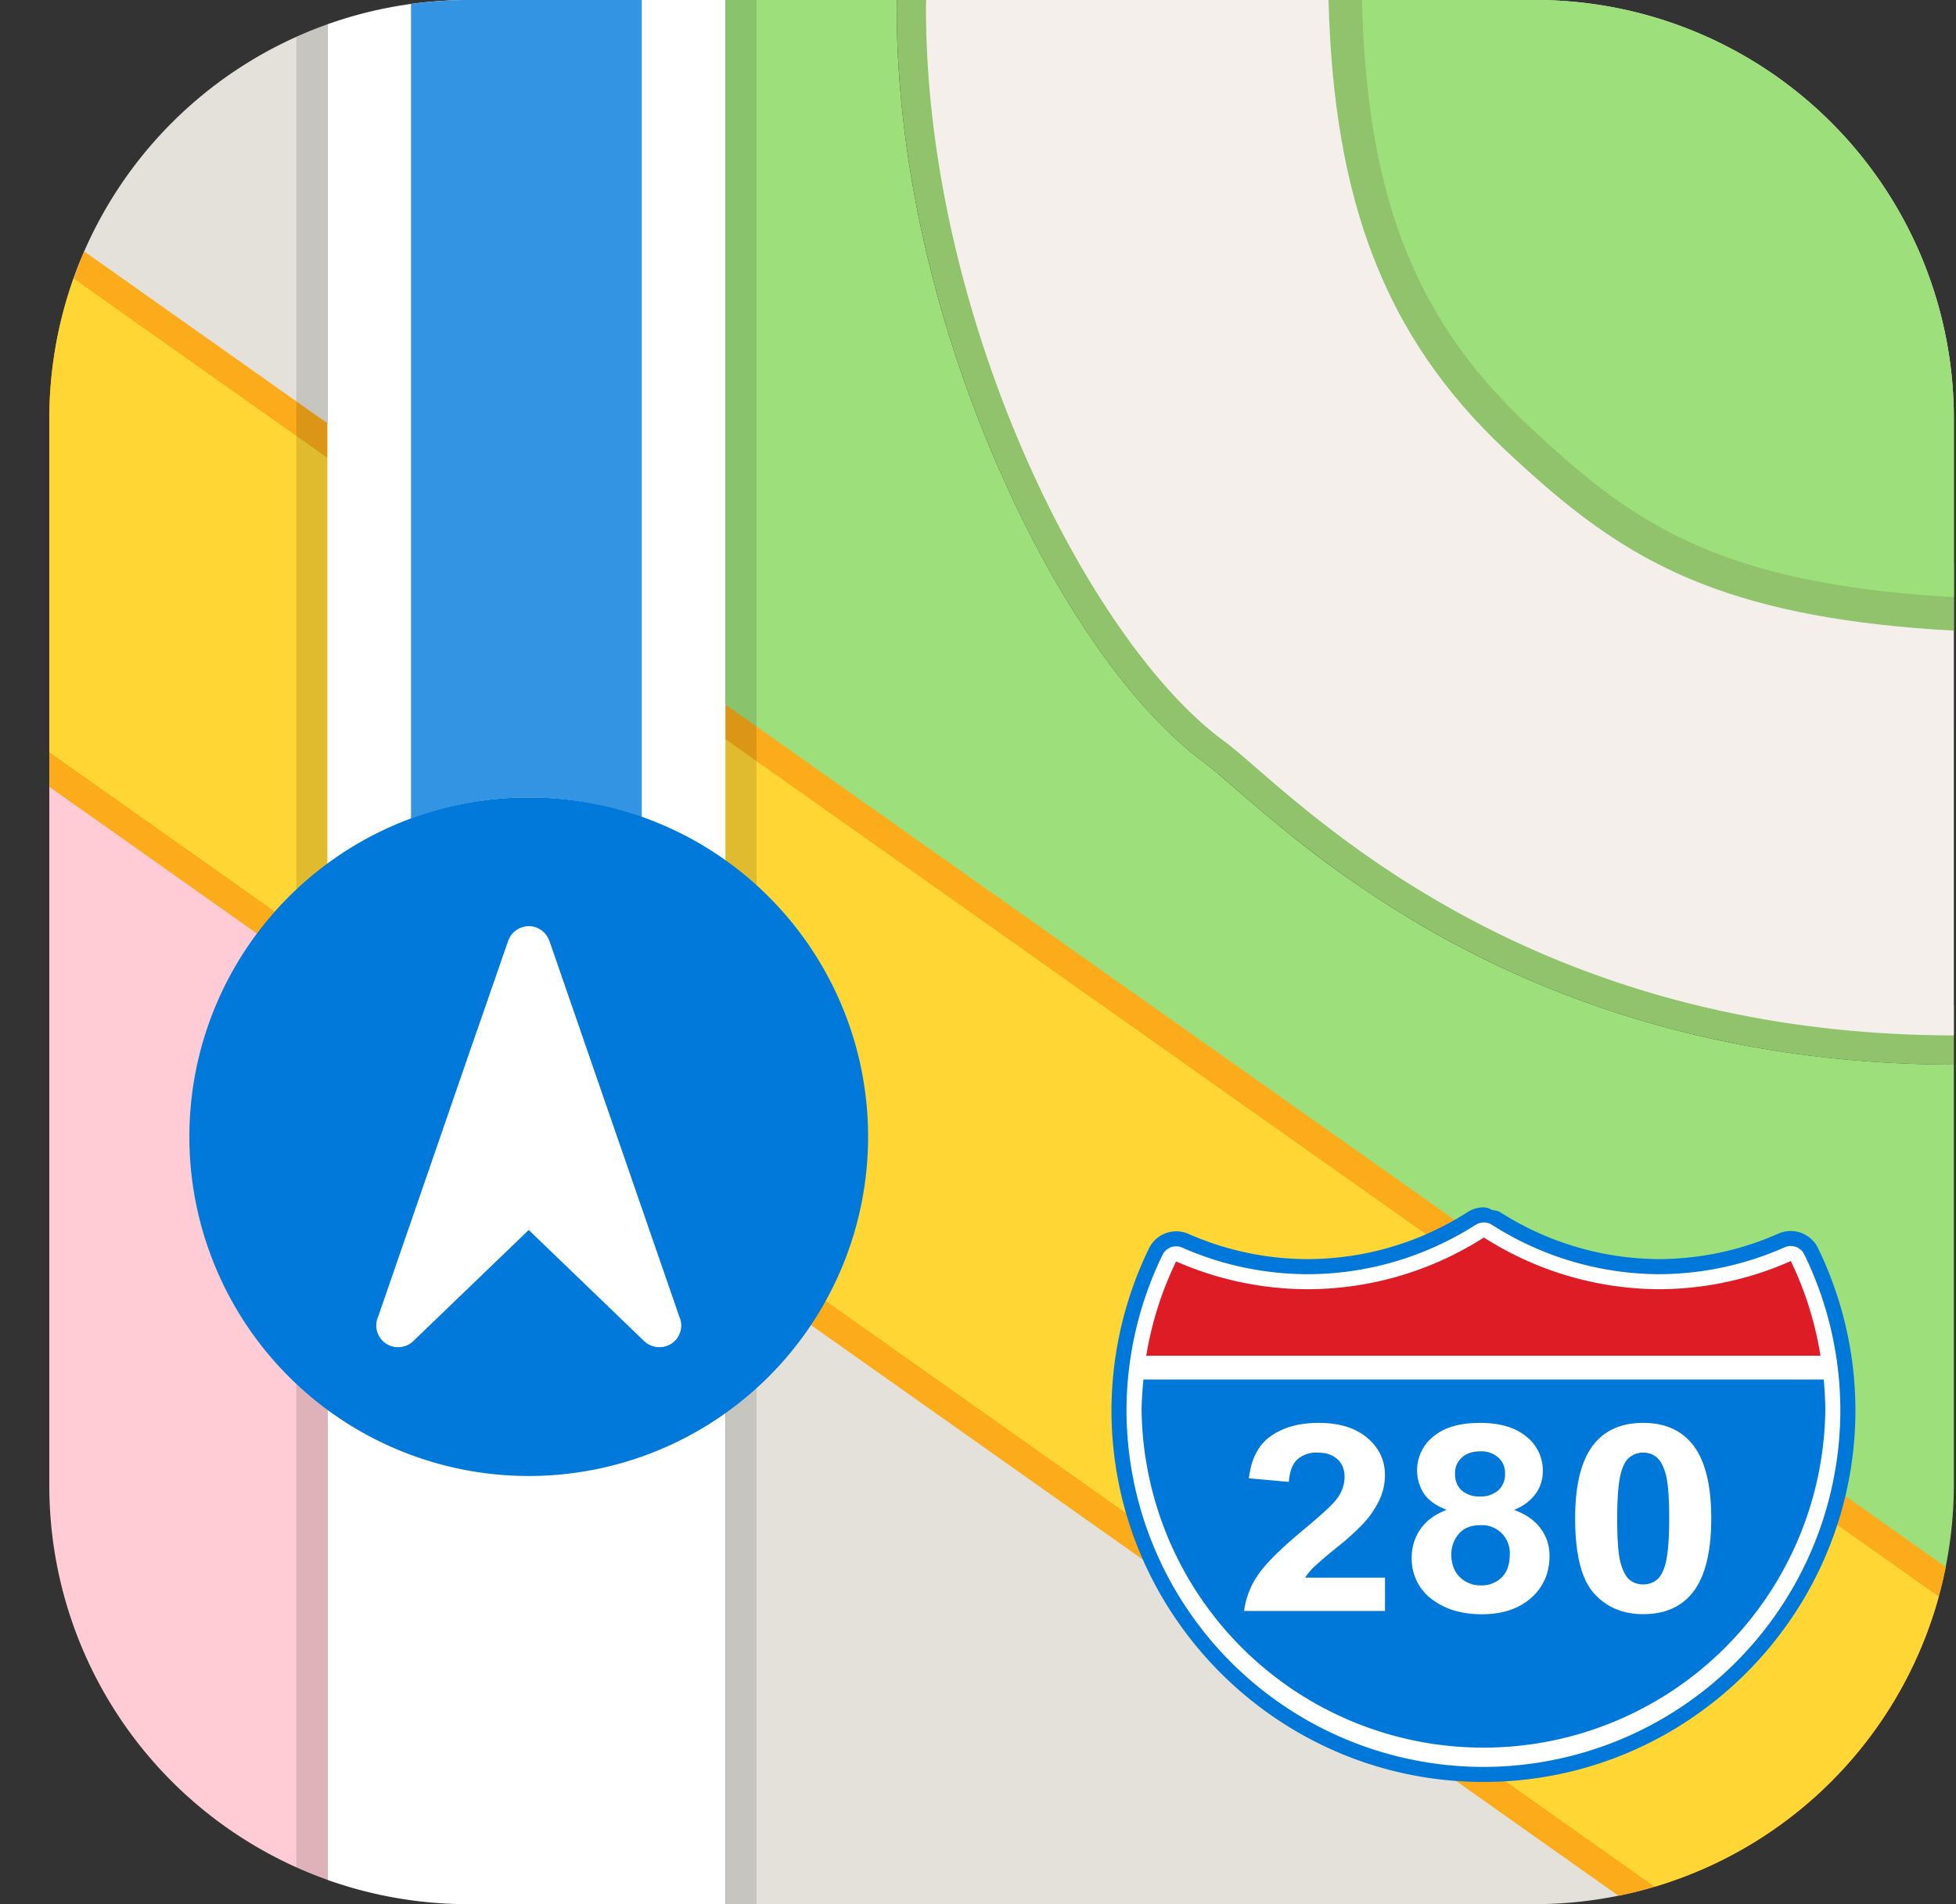
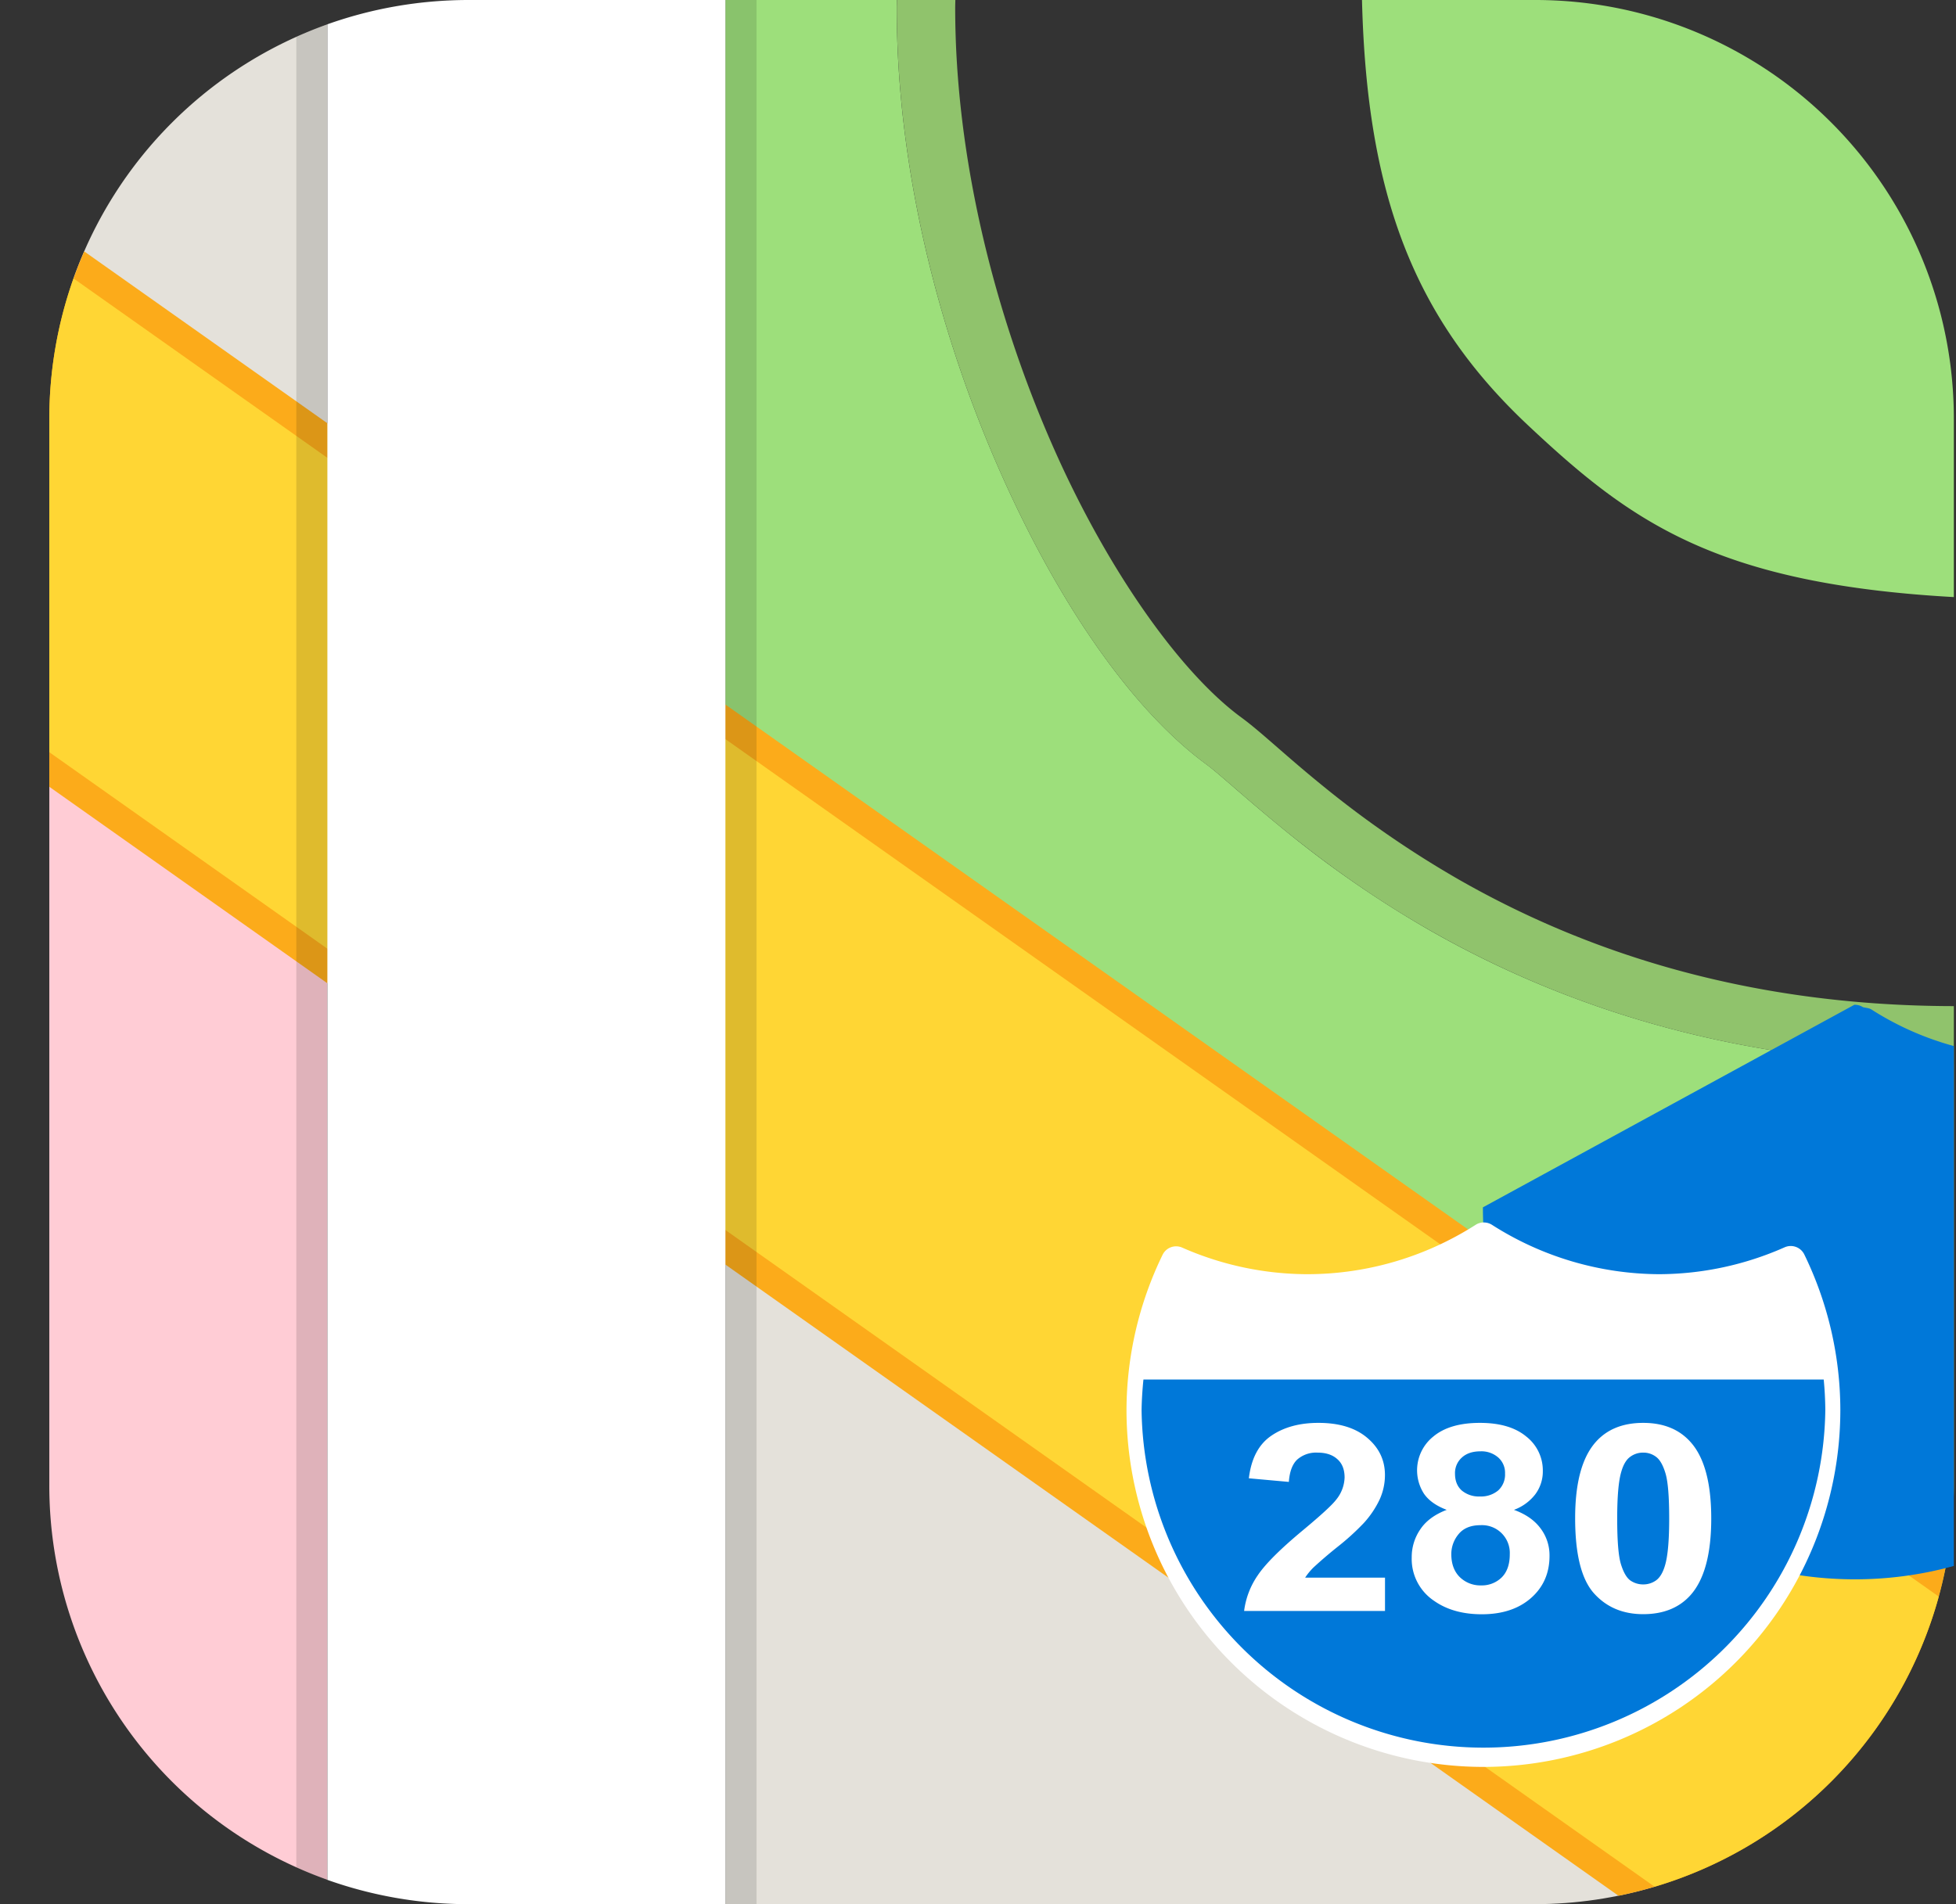
<svg xmlns="http://www.w3.org/2000/svg" width="38" height="37" fill="none">
  <rect width="100%" height="100%" fill="#333333" stroke="none" />
  <g clip-path="url(#clip0_165_1026)">
    <path d="M14.093 23.9V37h15.716c.813 0 1.595-.12 2.335-.34L14.093 23.9z" fill="#E4E1DA" />
    <path d="M.958 14.617V28.85a8.13 8.13 0 005.402 7.676V18.435L.958 14.617z" fill="#FFCCD5" />
    <path d="M6.36.473a8.136 8.136 0 00-4.932 4.936L6.36 8.895V.473z" fill="#E4E1DA" />
    <path d="M14.093 0v14.361l23.57 16.662c.19-.692.295-1.419.295-2.172v-8.165c-4.444-.005-7.792-1.247-10.169-2.602a20.874 20.874 0 01-2.863-1.978c-.724-.59-1.25-1.077-1.48-1.247-1.47-1.074-2.924-3.188-4.07-5.818-1.146-2.63-1.955-5.774-1.955-8.884 0-.053.003-.104.003-.157h-3.331z" fill="#9DDF7B" />
    <path d="M1.636 4.885a8.153 8.153 0 00-.678 3.264v7.139l30.486 21.549a8.128 8.128 0 006.357-6.388L1.636 4.885z" fill="#FCAB1A" />
    <path d="M1.428 5.409a8.175 8.175 0 00-.47 2.74v6.467l31.187 22.045a8.13 8.13 0 005.52-5.638L1.428 5.41z" fill="#FFD634" />
    <path opacity=".125" d="M9.107 0a8.15 8.15 0 00-3.35.716v35.568a8.15 8.15 0 003.35.716h5.59V0h-5.59z" fill="#000" />
    <path d="M9.107 0C8.142 0 7.218.167 6.36.472v36.056A8.175 8.175 0 009.107 37h4.986V0H9.107z" fill="#fff" />
    <path d="M17.425 0c0 .053-.003.104-.003.157 0 3.11.809 6.254 1.954 8.884 1.146 2.63 2.6 4.744 4.07 5.819.231.169.756.655 1.48 1.246.725.59 1.673 1.298 2.864 1.977 2.376 1.356 5.724 2.598 10.168 2.604V19.55c-4.233-.005-7.367-1.176-9.606-2.453a19.729 19.729 0 01-2.709-1.872c-.692-.564-1.155-1.012-1.526-1.283-1.169-.855-2.61-2.851-3.7-5.356-1.091-2.504-1.86-5.518-1.86-8.43 0-.053.002-.105.003-.157h-1.135z" fill="#90C36C" />
-     <path d="M17.992 0c0 .052-.003.104-.003.157 0 6.022 3.155 12.315 5.792 14.244 1.204.88 5.49 5.707 14.177 5.718V8.149A8.13 8.13 0 0029.81 0H17.992z" fill="#F4EFEB" />
-     <path d="M25.81 0c.099 3.851 1.064 6.52 3.434 8.744 1.137 1.065 2.24 1.989 3.858 2.614 1.246.481 2.777.782 4.856.896V10.95c-1.945-.112-3.318-.395-4.387-.808-1.407-.543-2.331-1.313-3.436-2.349C28.008 5.798 27.197 3.627 27.11 0h-1.3z" fill="#90C36C" />
    <path d="M26.46 0c.093 3.74.981 6.159 3.23 8.268 1.977 1.855 3.626 3.074 8.268 3.334V8.15A8.13 8.13 0 0029.809 0H26.46z" fill="#9DDF7B" />
-     <path d="M9.107 0c-.381 0-.755.028-1.122.078v15.83a6.593 6.593 0 012.287-.414 6.593 6.593 0 012.196.385V0H9.107z" fill="#3394E3" />
-     <path d="M28.809 23.46a.586.586 0 00-.297.092 5.781 5.781 0 01-3.105.914 5.77 5.77 0 01-2.323-.492.589.589 0 00-.761.28 7.228 7.228 0 00-.73 3.143v.002c0 3.984 3.242 7.226 7.226 7.226s7.227-3.242 7.227-7.227a7.224 7.224 0 00-.729-3.15.59.59 0 00-.764-.279 5.764 5.764 0 01-2.319.497 5.787 5.787 0 01-3.092-.913c-.05-.032-.11-.03-.166-.046a.293.293 0 00-.167-.046z" fill="#0078D9" />
+     <path d="M28.809 23.46v.002c0 3.984 3.242 7.226 7.226 7.226s7.227-3.242 7.227-7.227a7.224 7.224 0 00-.729-3.15.59.59 0 00-.764-.279 5.764 5.764 0 01-2.319.497 5.787 5.787 0 01-3.092-.913c-.05-.032-.11-.03-.166-.046a.293.293 0 00-.167-.046z" fill="#0078D9" />
    <path d="M28.818 23.753a.292.292 0 00-.149.046c-.98.626-2.11.958-3.263.96a6.06 6.06 0 01-2.44-.517.292.292 0 00-.38.14 6.933 6.933 0 00-.701 3.016 6.938 6.938 0 006.934 6.935 6.938 6.938 0 006.934-6.934 6.93 6.93 0 00-.7-3.023.293.293 0 00-.381-.14c-.77.342-1.6.52-2.44.523a6.077 6.077 0 01-3.248-.96.293.293 0 00-.166-.045z" fill="#fff" />
-     <path d="M28.828 24.046a6.37 6.37 0 01-3.422 1.005 6.366 6.366 0 01-2.557-.54 6.643 6.643 0 00-.58 1.833h13.098a6.64 6.64 0 00-.576-1.84 6.351 6.351 0 01-2.558.547 6.37 6.37 0 01-3.405-1.005z" fill="#DE1C25" />
    <path d="M22.214 26.806c-.02.197-.033.395-.036.592a6.642 6.642 0 0013.283 0 6.617 6.617 0 00-.031-.592H22.214z" fill="#0078D9" />
    <path d="M26.907 30.654v.649H24.17a1.56 1.56 0 01.267-.696c.148-.22.44-.511.877-.874.352-.293.568-.491.647-.596a.715.715 0 00.161-.427c0-.155-.047-.275-.141-.357-.093-.085-.221-.127-.386-.127a.555.555 0 00-.39.132c-.095.087-.151.233-.166.437l-.777-.07c.046-.384.191-.66.436-.827.244-.167.55-.25.916-.25.402 0 .718.096.947.29.23.194.345.434.345.723 0 .163-.034.32-.1.469a1.85 1.85 0 01-.311.464 4.752 4.752 0 01-.511.464 8.612 8.612 0 00-.47.403c-.065.066-.117.13-.158.194h1.55zm1.199-1.316c-.202-.076-.349-.18-.441-.312a.84.84 0 01.18-1.112c.213-.178.515-.266.906-.266.387 0 .686.088.9.265a.835.835 0 01.322.673.74.74 0 01-.148.452.921.921 0 01-.413.3c.226.082.397.2.513.355a.865.865 0 01.178.54c0 .335-.12.608-.36.819-.24.21-.558.315-.956.315-.37 0-.679-.087-.925-.26a.979.979 0 01-.436-.845.95.95 0 01.164-.541c.109-.166.281-.293.516-.383zm.161-.702c0 .139.044.247.13.325a.516.516 0 00.354.117.52.52 0 00.355-.117.417.417 0 00.133-.328.395.395 0 00-.133-.313.495.495 0 00-.347-.119c-.15 0-.27.04-.358.12a.403.403 0 00-.134.315zm-.072 1.56c0 .191.055.34.164.448a.571.571 0 00.414.162.55.55 0 00.4-.154c.105-.104.158-.254.158-.45a.54.54 0 00-.57-.566c-.19 0-.333.06-.427.177a.605.605 0 00-.139.382zm3.728-2.548c.394 0 .702.125.924.377.265.298.398.792.398 1.482 0 .689-.134 1.184-.4 1.485-.22.248-.528.373-.922.373-.397 0-.716-.136-.959-.408-.242-.273-.363-.759-.363-1.457 0-.686.133-1.179.4-1.48.22-.248.527-.372.922-.372zm0 .578a.414.414 0 00-.253.082c-.074.053-.132.149-.172.288-.054.18-.08.484-.08.911 0 .427.023.721.071.882.049.159.109.265.18.318a.43.43 0 00.254.08.424.424 0 00.252-.08c.074-.055.132-.152.172-.29.054-.18.081-.483.081-.91 0-.427-.024-.72-.072-.879-.048-.16-.11-.267-.183-.32a.403.403 0 00-.25-.082z" fill="#fff" />
-     <path d="M10.272 28.68a6.593 6.593 0 100-13.186 6.593 6.593 0 000 13.186z" fill="#0179DA" />
    <path d="M10.244 17.997l-.014.002a.33.33 0 00-.035.006.405.405 0 00-.05.012c-.004 0-.007 0-.01.003l-.017.007a.422.422 0 00-.238.237c-.002.006-.006.011-.008.018L9.27 20.02l-.004.006-.45 1.302-.303.88-1.165 3.372a.422.422 0 00.332.594h.002c.025.003.05.004.074.003l.021-.002a.383.383 0 00.126-.032.447.447 0 00.043-.022l.023-.014a.424.424 0 00.053-.042l.006-.004.024-.023v-.001l2.22-2.137 2.219 2.137.006.006.018.017.006.005c.017.015.034.03.053.042l.024.014a.422.422 0 00.168.054l.022.002c.024 0 .049 0 .074-.003h.001a.42.42 0 00.333-.594l-1.92-5.554-.001-.005-.602-1.74c-.002-.007-.006-.013-.01-.02a.426.426 0 00-.122-.168.407.407 0 00-.114-.067c-.006-.002-.01-.006-.017-.008l-.01-.002a.443.443 0 00-.128-.02h-.029z" fill="#fff" />
    <path opacity=".24" d="M37.664 31.023a9.46 9.46 0 01-.03.107l.031-.107h-.001zm-5.52 5.637l.001.001h-.001z" fill="#000" />
  </g>
  <defs>
    <clipPath id="clip0_165_1026">
      <path fill="#fff" transform="translate(.958)" d="M0 0h37v37H0z" />
    </clipPath>
  </defs>
</svg>